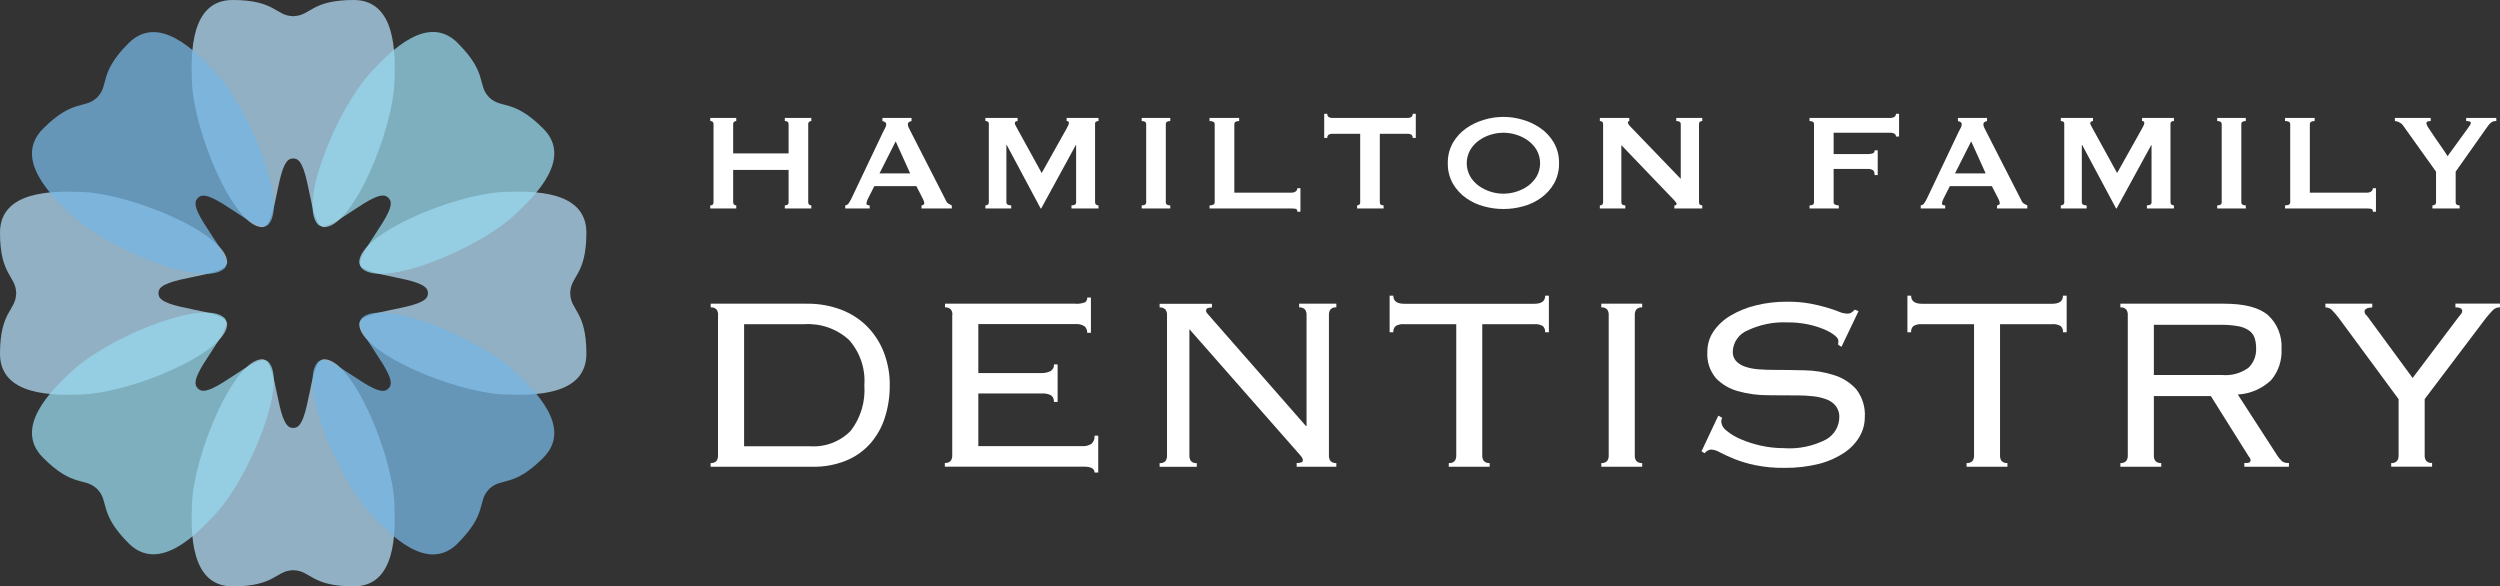
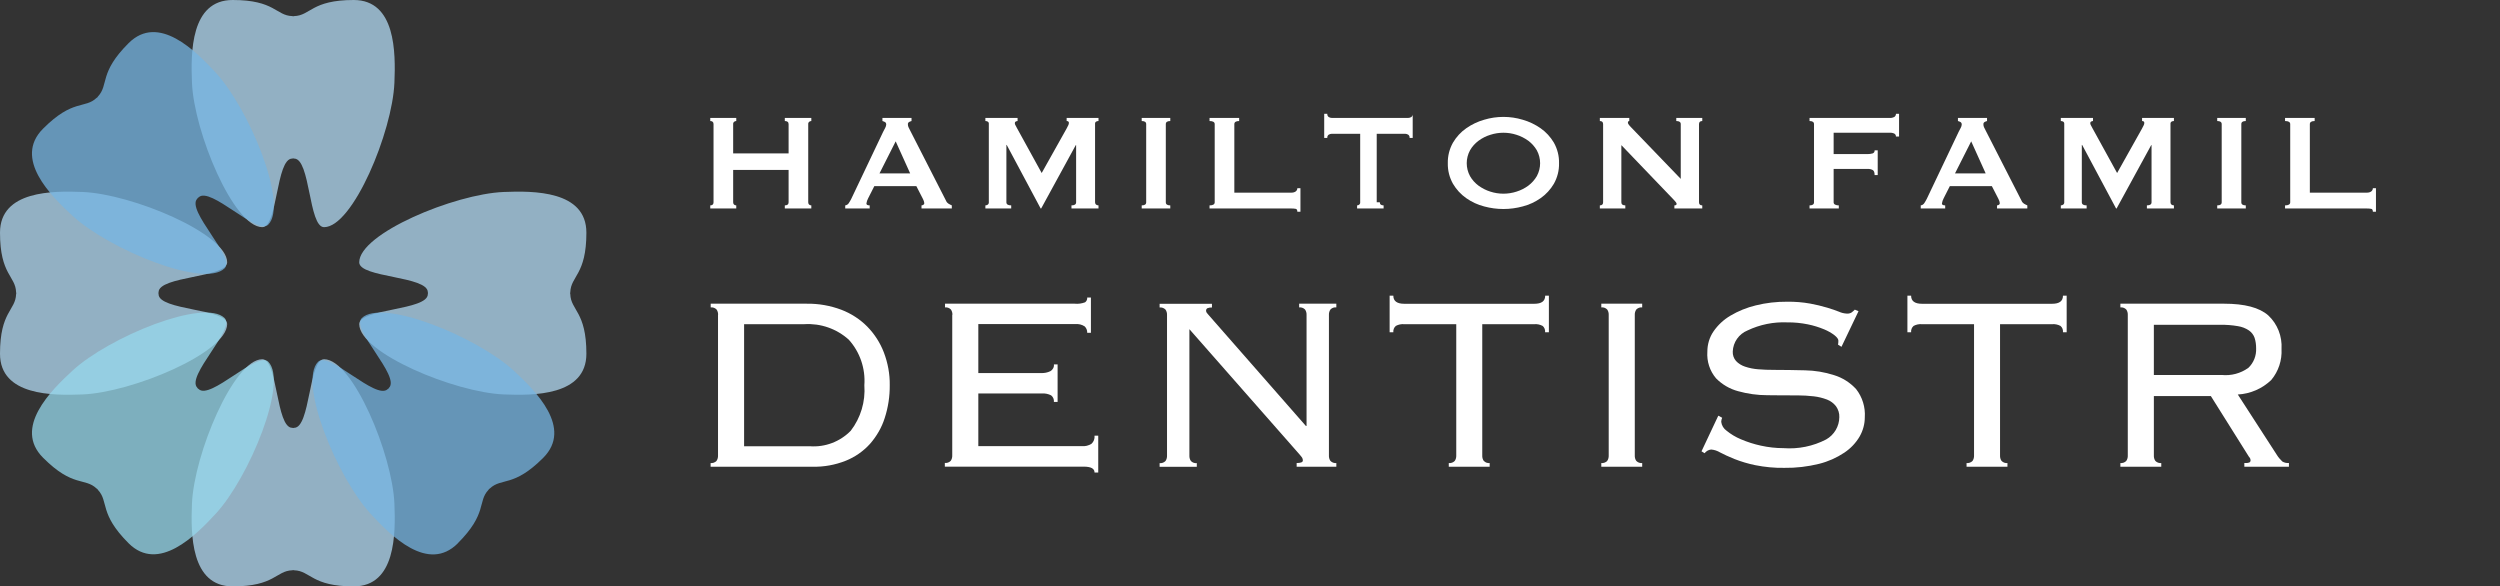
<svg xmlns="http://www.w3.org/2000/svg" id="Layer_1" data-name="Layer 1" viewBox="0 0 290.42 68.12">
  <rect x="0" y="0" width="290.42" height="68.12" fill="#333333" stroke="none" />
  <defs>
    <style>
      .cls-1 {
        fill: #96d8ec;
      }

      .cls-2 {
        fill: #fff;
      }

      .cls-3 {
        opacity: .75;
      }

      .cls-4 {
        fill: #75b5e3;
      }

      .cls-5 {
        fill: #b2daf3;
      }
    </style>
  </defs>
  <g id="Layer_2" data-name="Layer 2">
    <g id="Layer_1-2" data-name="Layer 1-2">
      <g class="cls-3">
        <path class="cls-5" d="M41.09,0c-4.9,0-5.01,1.81-6.92,1.87-.07.03-.15.03-.22,0-1.9-.06-2.02-1.87-6.92-1.87s-4.87,6.15-4.73,9.6c.23,5.71,4.83,16.77,8.17,16.79,1.81,0,1.58-7.97,3.48-7.97.07-.03.15-.03.22,0,1.9,0,1.67,7.97,3.48,7.97,3.34-.01,7.94-11.08,8.17-16.79.14-3.45.17-9.6-4.73-9.6Z" />
        <path class="cls-5" d="M41.09,68.12c-4.9,0-5.01-1.81-6.92-1.87-.07-.03-.15-.03-.22,0-1.9.06-2.02,1.87-6.92,1.87s-4.87-6.15-4.73-9.6c.23-5.71,4.83-16.77,8.17-16.79,1.81,0,1.58,7.97,3.48,7.97.07.03.15.03.22,0,1.9,0,1.67-7.97,3.48-7.97,3.34.01,7.94,11.08,8.17,16.79.14,3.45.17,9.6-4.73,9.6Z" />
      </g>
      <g class="cls-3">
        <path class="cls-5" d="M0,27.03c0,4.9,1.81,5.02,1.87,6.92.03.07.03.15,0,.22-.06,1.9-1.87,2.02-1.87,6.92s6.15,4.87,9.6,4.73c5.71-.23,16.77-4.83,16.79-8.17,0-1.81-7.97-1.58-7.97-3.48,0-.04,0-.07-.02-.11.01-.03.02-.07.02-.11,0-1.9,7.97-1.67,7.97-3.48-.02-3.34-11.09-7.94-16.79-8.17-3.45-.14-9.6-.17-9.6,4.73Z" />
        <path class="cls-5" d="M68.12,27.03c0,4.9-1.81,5.02-1.87,6.92-.03.07-.03.15,0,.22.06,1.9,1.87,2.02,1.87,6.92s-6.15,4.87-9.6,4.73c-5.71-.23-16.77-4.83-16.79-8.17,0-1.81,7.97-1.58,7.97-3.48,0-.04,0-.07.02-.11-.01-.03-.02-.07-.02-.11,0-1.9-7.97-1.67-7.97-3.48.01-3.34,11.08-7.94,16.79-8.17,3.45-.14,9.6-.17,9.6,4.73Z" />
      </g>
      <g class="cls-3">
        <path class="cls-1" d="M5.01,53.18c3.46,3.47,4.83,2.27,6.21,3.57.03.02.06.05.09.06.02.03.04.06.06.09,1.3,1.39.11,2.75,3.57,6.21,3.47,3.46,7.79-.9,10.13-3.44,3.87-4.2,8.45-15.27,6.09-17.65-1.27-1.28-6.75,4.52-8.09,3.17-.03-.03-.06-.05-.09-.06-.02-.03-.04-.06-.06-.09-1.35-1.35,4.46-6.82,3.17-8.09-2.37-2.35-13.45,2.22-17.65,6.09-2.54,2.34-6.91,6.66-3.44,10.13Z" />
-         <path class="cls-1" d="M53.18,5.01c3.47,3.46,2.27,4.83,3.57,6.21.02.03.05.06.06.09.03.02.06.04.09.06,1.39,1.3,2.75.1,6.21,3.57,3.46,3.47-.9,7.79-3.44,10.13-4.2,3.87-15.27,8.45-17.65,6.09-1.28-1.27,4.52-6.75,3.17-8.09-.03-.03-.05-.06-.06-.09-.03-.02-.06-.04-.09-.06-1.35-1.35-6.82,4.46-8.09,3.17-2.35-2.37,2.22-13.45,6.1-17.65,2.34-2.54,6.66-6.91,10.13-3.44Z" />
      </g>
      <g class="cls-3">
        <path class="cls-4" d="M53.18,63.11c3.47-3.47,2.27-4.83,3.57-6.21.02-.03.05-.06.06-.09.03-.02.06-.04.09-.06,1.39-1.3,2.75-.1,6.21-3.57,3.46-3.47-.9-7.79-3.44-10.13-4.2-3.87-15.27-8.45-17.65-6.09-1.28,1.27,4.52,6.75,3.17,8.09-.03.03-.05.06-.06.09-.03.02-.06.04-.09.06-1.35,1.35-6.82-4.45-8.09-3.17-2.35,2.38,2.22,13.45,6.1,17.65,2.34,2.54,6.66,6.91,10.13,3.44Z" />
        <path class="cls-4" d="M5.01,14.94c3.46-3.47,4.83-2.27,6.21-3.57.03-.02.06-.05.09-.06.02-.03.04-.06.06-.09,1.3-1.39.1-2.75,3.57-6.21s7.79.91,10.13,3.44c3.87,4.2,8.45,15.27,6.09,17.65-1.27,1.28-6.75-4.52-8.09-3.17-.07.03-.12.09-.15.15-1.35,1.35,4.46,6.82,3.17,8.09-2.37,2.35-13.45-2.22-17.65-6.09-2.54-2.34-6.91-6.66-3.44-10.13Z" />
      </g>
      <path class="cls-2" d="M91.61,14.42c0-.24-.15-.36-.44-.36v-.36h3.08v.36c-.09,0-.18.03-.25.09-.08.07-.12.17-.11.27v9.08c0,.1.03.2.11.27.07.06.16.09.25.09v.36h-3.08v-.36c.29,0,.44-.12.44-.36v-3.76h-6.44v3.76c0,.1.03.2.11.27.07.06.16.09.25.09v.36h-3.02v-.36c.25,0,.38-.12.38-.36v-9.08c0-.24-.13-.36-.38-.36v-.36h3.02v.36c-.09,0-.18.03-.25.09-.08.07-.12.17-.11.27v3.4h6.44v-3.4Z" />
      <path class="cls-2" d="M98.19,23.86c.17-.02.32-.12.41-.26.11-.16.2-.33.29-.5l3.7-7.78c.09-.17.18-.33.25-.48.07-.12.1-.25.11-.38,0-.11-.04-.22-.14-.28-.09-.05-.19-.09-.3-.12v-.36h3.38v.36c-.1.03-.19.06-.28.11-.1.06-.16.17-.14.29,0,.11.02.22.07.32.05.11.12.25.21.42l4.16,8.14c.05.13.15.24.27.32.11.07.24.13.39.2v.36h-3.52v-.36c.07,0,.14-.03.2-.06.07-.03.12-.1.12-.18-.01-.18-.07-.36-.16-.52l-.76-1.48h-4.88l-.72,1.42c-.1.19-.17.39-.2.6,0,.15.13.22.38.22v.36h-2.84v-.36ZM105.73,20.14l-1.68-3.72-1.88,3.72h3.56Z" />
      <path class="cls-2" d="M114.47,23.86c.1,0,.2-.03.28-.09.08-.06.13-.17.12-.27v-9.12c.01-.1-.04-.2-.12-.25-.09-.05-.18-.07-.28-.07v-.36h3.74v.36c-.07,0-.15.02-.21.06-.07.03-.11.1-.11.18,0,.09.03.18.08.26.05.11.11.22.18.34l2.86,5.2,2.88-5.14c.09-.17.16-.31.21-.41.04-.08.07-.18.07-.27,0-.15-.09-.22-.26-.22v-.36h3.7v.36c-.1,0-.19.02-.28.07-.08.05-.13.15-.12.25v9.12c0,.1.04.21.12.27.08.06.18.09.28.09v.36h-3.14v-.36c.36,0,.54-.12.54-.36v-6.64h-.04l-4.02,7.36h-.06l-3.94-7.38h-.04v6.66c0,.24.19.36.56.36v.36h-3v-.36Z" />
      <path class="cls-2" d="M132.63,23.86c.35,0,.52-.12.52-.36v-9.08c0-.24-.17-.36-.52-.36v-.36h3.32v.36c-.35,0-.52.12-.52.36v9.08c0,.24.17.36.52.36v.36h-3.32v-.36Z" />
      <path class="cls-2" d="M150.71,24.6c0-.2-.06-.31-.19-.34-.16-.03-.33-.04-.49-.04h-9.52v-.36c.4,0,.6-.12.6-.36v-9.08c0-.24-.2-.36-.6-.36v-.36h3.44v.36c-.37,0-.56.12-.56.36v7.96h6.64c.17,0,.35-.04.49-.14.12-.09.19-.23.19-.38h.36v2.74h-.36Z" />
-       <path class="cls-2" d="M160.29,23.5c0,.24.15.36.44.36v.36h-3.08v-.36c.09,0,.18-.03.25-.09.08-.07.12-.17.11-.27v-7.96h-3.3c-.12,0-.24.04-.35.1-.12.08-.19.23-.17.38h-.36v-2.8h.36c-.02.15.05.3.17.38.11.06.23.1.35.1h8.88c.12,0,.24-.04.35-.1.12-.08.19-.23.17-.38h.36v2.8h-.36c.02-.15-.05-.3-.17-.38-.11-.06-.23-.1-.35-.1h-3.3v7.96Z" />
+       <path class="cls-2" d="M160.29,23.5c0,.24.15.36.44.36v.36h-3.08v-.36c.09,0,.18-.03.25-.09.08-.07.12-.17.11-.27v-7.96h-3.3c-.12,0-.24.04-.35.1-.12.08-.19.23-.17.38h-.36v-2.8h.36c-.02.15.05.3.17.38.11.06.23.1.35.1h8.88c.12,0,.24-.04.35-.1.12-.08.19-.23.17-.38v2.8h-.36c.02-.15-.05-.3-.17-.38-.11-.06-.23-.1-.35-.1h-3.3v7.96Z" />
      <path class="cls-2" d="M174.65,13.58c.76,0,1.51.11,2.24.33.74.21,1.45.55,2.08.99.63.44,1.15,1.01,1.54,1.67.41.73.62,1.55.6,2.39.02.84-.19,1.66-.6,2.39-.39.66-.91,1.23-1.54,1.67-.63.44-1.33.77-2.08.96-1.47.4-3.01.4-4.48,0-.75-.19-1.45-.52-2.08-.96-.63-.44-1.15-1.01-1.54-1.67-.41-.73-.62-1.55-.6-2.39-.02-.84.19-1.66.6-2.39.39-.66.91-1.23,1.54-1.67.63-.44,1.34-.78,2.08-.99.73-.22,1.48-.33,2.24-.33ZM174.65,15.42c-.52,0-1.03.08-1.52.24-.49.15-.95.38-1.37.69-.4.3-.74.67-.99,1.11-.51.94-.51,2.06,0,3,.25.44.59.81.99,1.11.42.3.88.54,1.37.69.99.32,2.05.32,3.04,0,.49-.15.96-.39,1.37-.69.4-.3.74-.68.99-1.11.51-.94.51-2.06,0-3-.25-.43-.59-.81-.99-1.11-.42-.3-.88-.54-1.37-.69-.49-.16-1-.24-1.52-.24Z" />
      <path class="cls-2" d="M185.85,23.86c.25,0,.38-.12.38-.36v-9.08c0-.24-.13-.36-.38-.36v-.36h3.42v.36c-.11,0-.16.07-.16.2,0,.11.13.29.4.56l5.74,5.96v-6.36c0-.24-.17-.36-.52-.36v-.36h3.02v.36c-.25,0-.38.12-.38.36v9.08c0,.24.13.36.38.36v.36h-3.24v-.36c.17,0,.26-.06.26-.18,0-.09-.11-.25-.32-.46l-6.1-6.36v6.64c0,.24.15.36.46.36v.36h-2.96v-.36Z" />
      <path class="cls-2" d="M220.25,15.86c0-.13-.06-.26-.17-.33-.18-.09-.39-.13-.59-.11h-6.48v2.48h3.92c.21,0,.42-.02.62-.08.15-.06.24-.2.22-.36h.36v2.88h-.36c0-.31-.07-.5-.22-.59-.19-.1-.41-.14-.62-.13h-3.92v3.88c0,.12.06.22.17.27.13.06.28.1.43.09v.36h-3.4v-.36c.35,0,.52-.12.52-.36v-9.08c0-.24-.17-.36-.52-.36v-.36h9.28c.21.02.41-.03.59-.13.11-.08.17-.21.17-.35h.36v2.64h-.36Z" />
      <path class="cls-2" d="M223.13,23.86c.17-.02.32-.12.41-.26.11-.16.2-.33.29-.5l3.7-7.78c.09-.17.18-.33.25-.48.07-.12.1-.25.11-.38,0-.11-.04-.22-.14-.28-.09-.05-.19-.09-.3-.12v-.36h3.38v.36c-.1.03-.19.06-.28.11-.1.06-.16.17-.14.29,0,.11.02.22.07.32.05.11.12.25.21.42l4.16,8.14c.05.13.15.24.27.32.11.07.24.13.39.2v.36h-3.52v-.36c.07,0,.14-.03.2-.06.07-.03.12-.1.12-.18-.01-.18-.07-.36-.16-.52l-.76-1.48h-4.88l-.72,1.42c-.1.19-.17.39-.2.6,0,.15.13.22.38.22v.36h-2.84v-.36ZM230.67,20.14l-1.68-3.72-1.88,3.72h3.56Z" />
      <path class="cls-2" d="M239.4,23.86c.1,0,.2-.03.28-.09.08-.06.13-.17.12-.27v-9.12c.01-.1-.04-.2-.12-.25-.09-.05-.18-.07-.28-.07v-.36h3.74v.36c-.07,0-.15.02-.21.06-.07.03-.11.1-.11.18,0,.09.03.18.08.26.05.11.11.22.18.34l2.86,5.2,2.88-5.14c.09-.17.16-.31.21-.41.04-.08.07-.18.07-.27,0-.15-.09-.22-.26-.22v-.36h3.7v.36c-.1,0-.19.02-.28.07-.08.05-.13.15-.12.25v9.12c0,.1.04.21.12.27.08.06.18.09.28.09v.36h-3.14v-.36c.36,0,.54-.12.54-.36v-6.64h-.04l-4.02,7.36h-.06l-3.94-7.38h-.04v6.66c0,.24.19.36.56.36v.36h-3v-.36Z" />
      <path class="cls-2" d="M257.57,23.86c.35,0,.52-.12.52-.36v-9.08c0-.24-.17-.36-.52-.36v-.36h3.32v.36c-.35,0-.52.12-.52.36v9.08c0,.24.17.36.52.36v.36h-3.32v-.36Z" />
      <path class="cls-2" d="M275.65,24.6c0-.2-.06-.31-.19-.34-.16-.03-.33-.04-.49-.04h-9.52v-.36c.4,0,.6-.12.6-.36v-9.08c0-.24-.2-.36-.6-.36v-.36h3.44v.36c-.37,0-.56.12-.56.36v7.96h6.64c.17,0,.35-.04.49-.14.12-.09.19-.23.19-.38h.36v2.74h-.36Z" />
-       <path class="cls-2" d="M282.37,13.7v.36c-.12,0-.23.02-.34.05-.11.03-.17.14-.16.25.06.21.16.4.29.57.19.3.42.64.68,1.02s.53.77.81,1.17.51.74.68,1.02l2.34-3.22c.11-.16.19-.29.26-.38.06-.07.09-.16.1-.26,0-.09-.06-.15-.19-.18-.12-.03-.23-.04-.35-.04v-.36h3.5v.36c-.1,0-.2,0-.3.03-.11.03-.2.07-.29.14-.12.09-.23.2-.32.32-.11.14-.25.33-.41.57l-3.4,4.82v3.56c0,.24.15.36.46.36v.36h-3.16v-.36c.11,0,.21-.03.3-.09.08-.06.13-.17.12-.27v-3.56l-3.86-5.4c-.11-.15-.26-.26-.43-.34-.15-.08-.32-.13-.49-.14v-.36h4.16Z" />
      <path class="cls-2" d="M83.42,36.58c.01-.22-.05-.45-.18-.63-.18-.18-.43-.27-.68-.24v-.43h11.16c1.37-.02,2.73.22,4.01.7,1.13.43,2.17,1.1,3.02,1.96.84.86,1.5,1.88,1.93,3.01.46,1.21.7,2.5.68,3.8.01,1.29-.18,2.57-.58,3.8-.35,1.11-.94,2.13-1.71,3.01-.78.86-1.74,1.53-2.81,1.96-1.23.49-2.55.73-3.87.7h-11.84v-.43c.25.03.5-.06.68-.24.13-.18.19-.41.18-.63v-16.35ZM94.08,51.84c1.77.13,3.51-.53,4.75-1.8,1.16-1.51,1.72-3.39,1.58-5.29.14-1.94-.51-3.85-1.81-5.29-1.41-1.27-3.27-1.92-5.17-1.8h-6.99v14.18h7.63Z" />
      <path class="cls-2" d="M110.64,36.58c.01-.22-.05-.45-.18-.63-.18-.18-.43-.27-.68-.24v-.43h15.08c.4.04.81-.02,1.19-.16.18-.13.27-.34.25-.56h.43v4.1h-.43c.01-.28-.09-.54-.29-.74-.33-.22-.72-.31-1.12-.27h-11.24v5.69h7.31c.37.01.73-.06,1.06-.22.28-.16.45-.47.41-.79h.43v4.36h-.43c.03-.29-.09-.58-.32-.76-.33-.17-.71-.25-1.08-.22h-7.38v6.12h12.02c.39.03.78-.06,1.12-.27.27-.24.4-.6.36-.95h.43v4.28h-.43c0-.46-.42-.68-1.26-.68h-16.13v-.43c.25.03.5-.06.68-.24.13-.18.19-.41.18-.63v-16.34Z" />
      <path class="cls-2" d="M151.78,49.47v-12.89c.01-.22-.05-.45-.18-.63-.18-.18-.43-.27-.68-.24v-.43h4.32v.43c-.25-.03-.5.05-.68.24-.13.18-.19.41-.18.63v16.34c-.01.22.05.45.18.63.18.18.43.27.68.24v.43h-4.61v-.43c.48,0,.72-.1.72-.29,0-.15-.05-.3-.14-.41-.08-.09-.15-.18-.22-.27l-12.82-14.58v14.69c-.01.22.05.45.18.63.18.18.43.27.68.24v.43h-4.32v-.43c.25.03.5-.06.68-.24.13-.18.19-.41.18-.63v-16.34c.01-.22-.05-.45-.18-.63-.18-.18-.43-.27-.68-.24v-.43h6.08v.43c-.18-.01-.37.02-.54.09-.1.07-.16.19-.14.31,0,.09.04.17.09.23.06.08.13.16.2.24l11.3,12.89h.08Z" />
      <path class="cls-2" d="M168.31,53.79c.25.03.5-.06.68-.24.13-.18.19-.41.18-.63v-15.26h-6.05c-.34-.03-.67.04-.97.2-.21.18-.32.46-.29.74h-.43v-4.25h.43c0,.62.42.94,1.26.94h15.12c.84,0,1.26-.31,1.26-.94h.43v4.25h-.44c.03-.28-.07-.56-.29-.74-.3-.16-.64-.23-.97-.2h-6.04v15.26c-.01.22.05.45.18.63.18.18.43.27.68.24v.43h-4.75v-.43Z" />
      <path class="cls-2" d="M186.02,53.79c.25.03.5-.06.68-.24.13-.18.19-.41.18-.63v-16.34c.01-.22-.05-.45-.18-.63-.18-.18-.43-.27-.68-.24v-.43h4.75v.43c-.25-.03-.5.06-.68.24-.13.18-.19.41-.18.63v16.34c-.01.22.05.45.18.63.18.18.43.27.68.24v.43h-4.75v-.43Z" />
      <path class="cls-2" d="M200.06,48.53c-.07.15-.1.31-.11.47.05.42.28.8.63,1.04.5.41,1.06.74,1.66.99.75.32,1.53.57,2.32.74.86.19,1.74.29,2.63.29,1.71.13,3.43-.22,4.95-1.01.94-.53,1.52-1.52,1.53-2.59.02-.45-.12-.89-.38-1.26-.27-.35-.63-.62-1.04-.78-.5-.19-1.02-.32-1.55-.38-.63-.07-1.26-.11-1.89-.11-1.1,0-2.27,0-3.51-.02-1.15,0-2.29-.16-3.4-.47-.97-.26-1.85-.78-2.55-1.49-.73-.86-1.09-1.97-1.01-3.1,0-.84.24-1.66.72-2.36.51-.74,1.18-1.36,1.96-1.82.91-.54,1.9-.94,2.93-1.19,1.2-.3,2.43-.44,3.67-.43.9-.01,1.8.06,2.68.22.66.12,1.32.28,1.96.47.55.17,1.01.32,1.37.47.28.13.59.2.9.22.2.02.41-.03.58-.14.13-.1.25-.21.36-.32l.43.18-1.98,4.14-.4-.25c.03-.15.04-.31.04-.47,0-.17-.14-.37-.43-.61-.37-.29-.79-.52-1.22-.7-.61-.25-1.24-.45-1.89-.58-.79-.16-1.59-.24-2.39-.23-1.6-.07-3.18.25-4.63.94-1,.41-1.67,1.37-1.71,2.45-.02.4.12.8.38,1.1.29.3.65.52,1.04.65.5.17,1.02.27,1.55.31.59.05,1.22.07,1.89.07,1.13,0,2.3.02,3.53.05,1.15.02,2.29.21,3.38.56.98.3,1.86.86,2.56,1.62.73.93,1.09,2.1,1.01,3.28,0,.78-.21,1.54-.59,2.21-.44.76-1.05,1.4-1.78,1.89-.9.6-1.89,1.04-2.93,1.3-1.32.33-2.69.49-4.05.47-1.13.02-2.26-.09-3.37-.31-.83-.17-1.64-.41-2.43-.72-.67-.27-1.22-.53-1.66-.76-.32-.19-.67-.31-1.04-.34-.3.03-.58.19-.76.43l-.36-.22,1.95-4.14.47.25Z" />
      <path class="cls-2" d="M228.46,53.79c.25.03.5-.06.68-.24.13-.18.19-.41.18-.63v-15.26h-6.05c-.34-.03-.67.04-.97.2-.21.18-.32.46-.29.74h-.43v-4.25h.43c0,.62.42.94,1.26.94h15.12c.84,0,1.26-.31,1.26-.94h.43v4.25h-.43c.03-.28-.07-.56-.29-.74-.3-.16-.64-.23-.97-.2h-6.05v15.26c-.01.22.05.45.18.63.18.18.43.27.68.24v.43h-4.75v-.43Z" />
      <path class="cls-2" d="M250.21,52.92c-.01.22.05.45.18.63.18.18.43.27.68.24v.43h-4.75v-.43c.25.03.5-.06.68-.24.13-.18.19-.41.18-.63v-16.34c.01-.22-.05-.45-.18-.63-.18-.18-.43-.27-.68-.24v-.43h12.06c2.38,0,4.08.45,5.11,1.35,1.08,1,1.64,2.44,1.55,3.91.07,1.31-.35,2.59-1.19,3.6-1.05,1.01-2.43,1.61-3.89,1.69l4.54,7.02c.17.28.39.53.63.76.23.14.5.2.77.18v.43h-5.18v-.43c.2.02.4,0,.59-.07.09-.05.14-.15.13-.25,0-.15-.07-.3-.18-.4l-4.43-7.06h-6.62v6.92ZM258.09,43.56c1.1.11,2.2-.18,3.1-.83.62-.59.94-1.42.9-2.27,0-.41-.05-.83-.18-1.22-.12-.34-.35-.64-.65-.85-.39-.26-.82-.43-1.28-.5-.68-.12-1.38-.17-2.07-.16h-7.7v5.83h7.88Z" />
-       <path class="cls-2" d="M277.78,53.79c.25.03.5-.06.68-.24.13-.18.19-.41.18-.63v-6.55l-6.95-9.43c-.25-.33-.52-.64-.81-.94-.2-.19-.46-.29-.74-.29v-.43h5.44v.43c-.6.02-.9.19-.9.5.02.16.1.31.22.41.15.16.28.34.4.52l4.97,6.77,5.26-6.98c.1-.12.2-.25.32-.4.11-.11.17-.25.18-.4,0-.29-.26-.43-.79-.43v-.43h5.18v.43c-.3-.01-.59.1-.81.31-.2.2-.47.51-.81.92l-7.13,9.43v6.55c-.01.22.05.45.18.63.18.18.43.27.68.24v.43h-4.75v-.42Z" />
    </g>
  </g>
</svg>